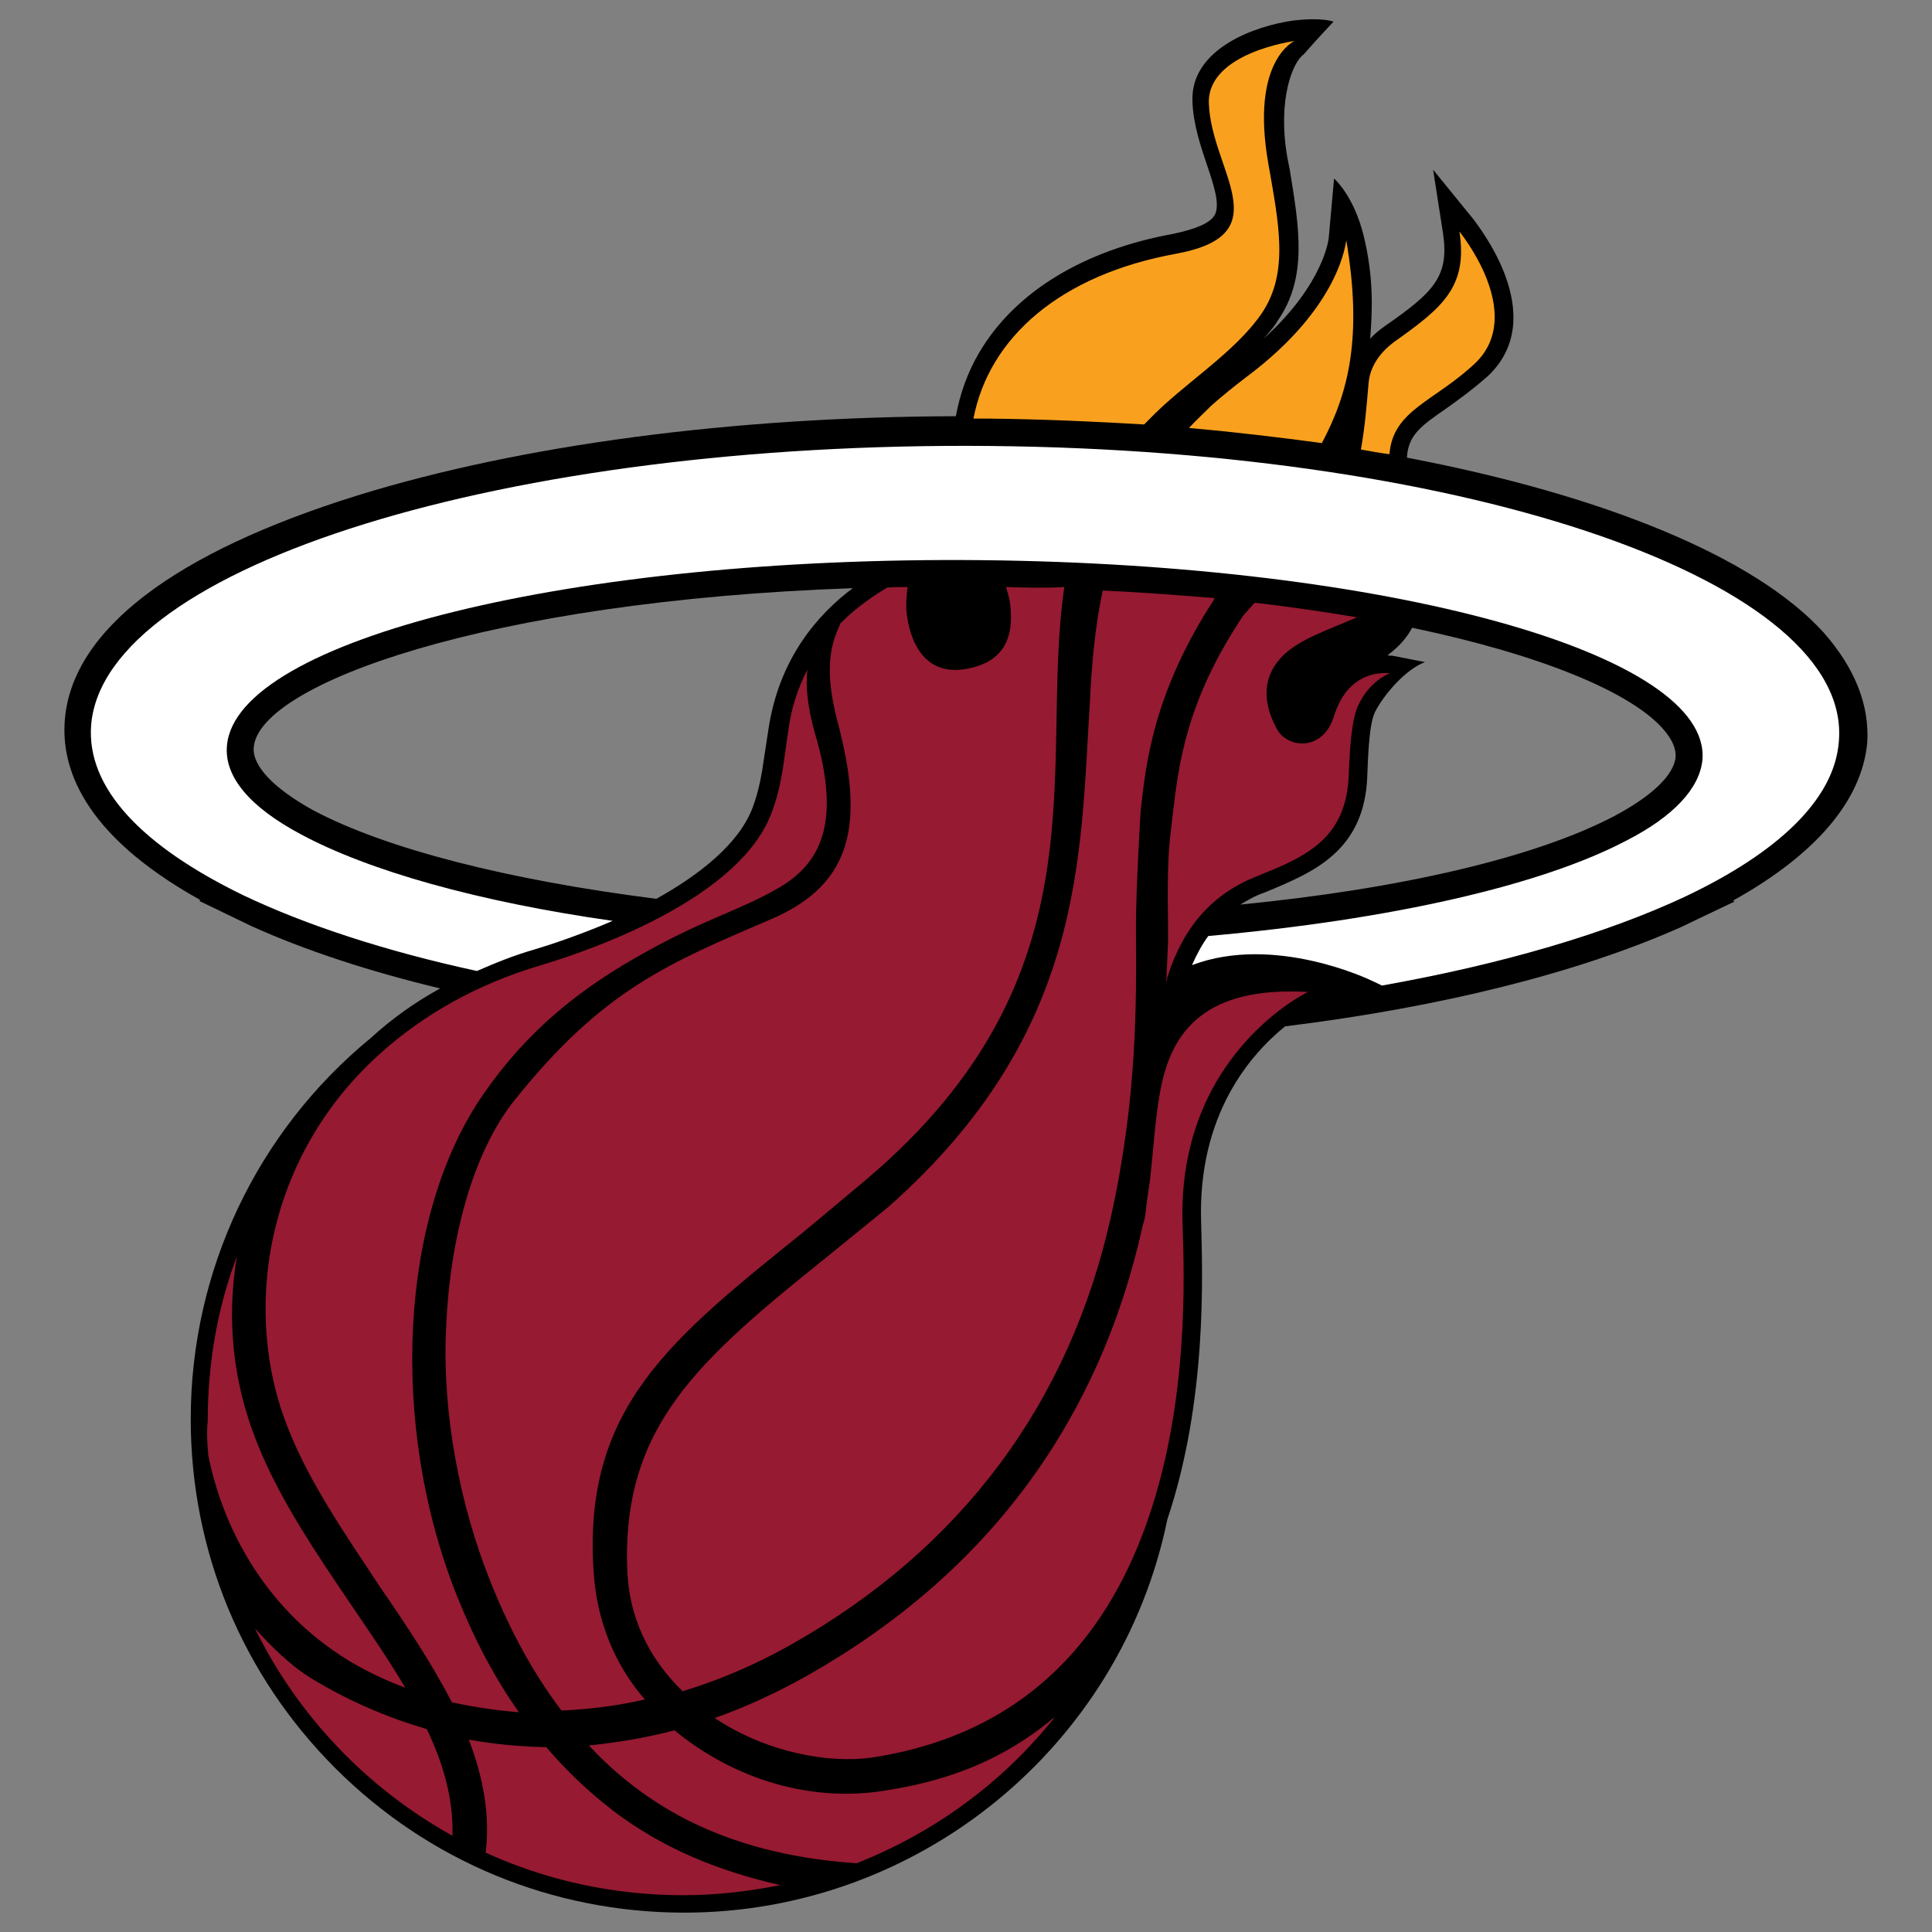
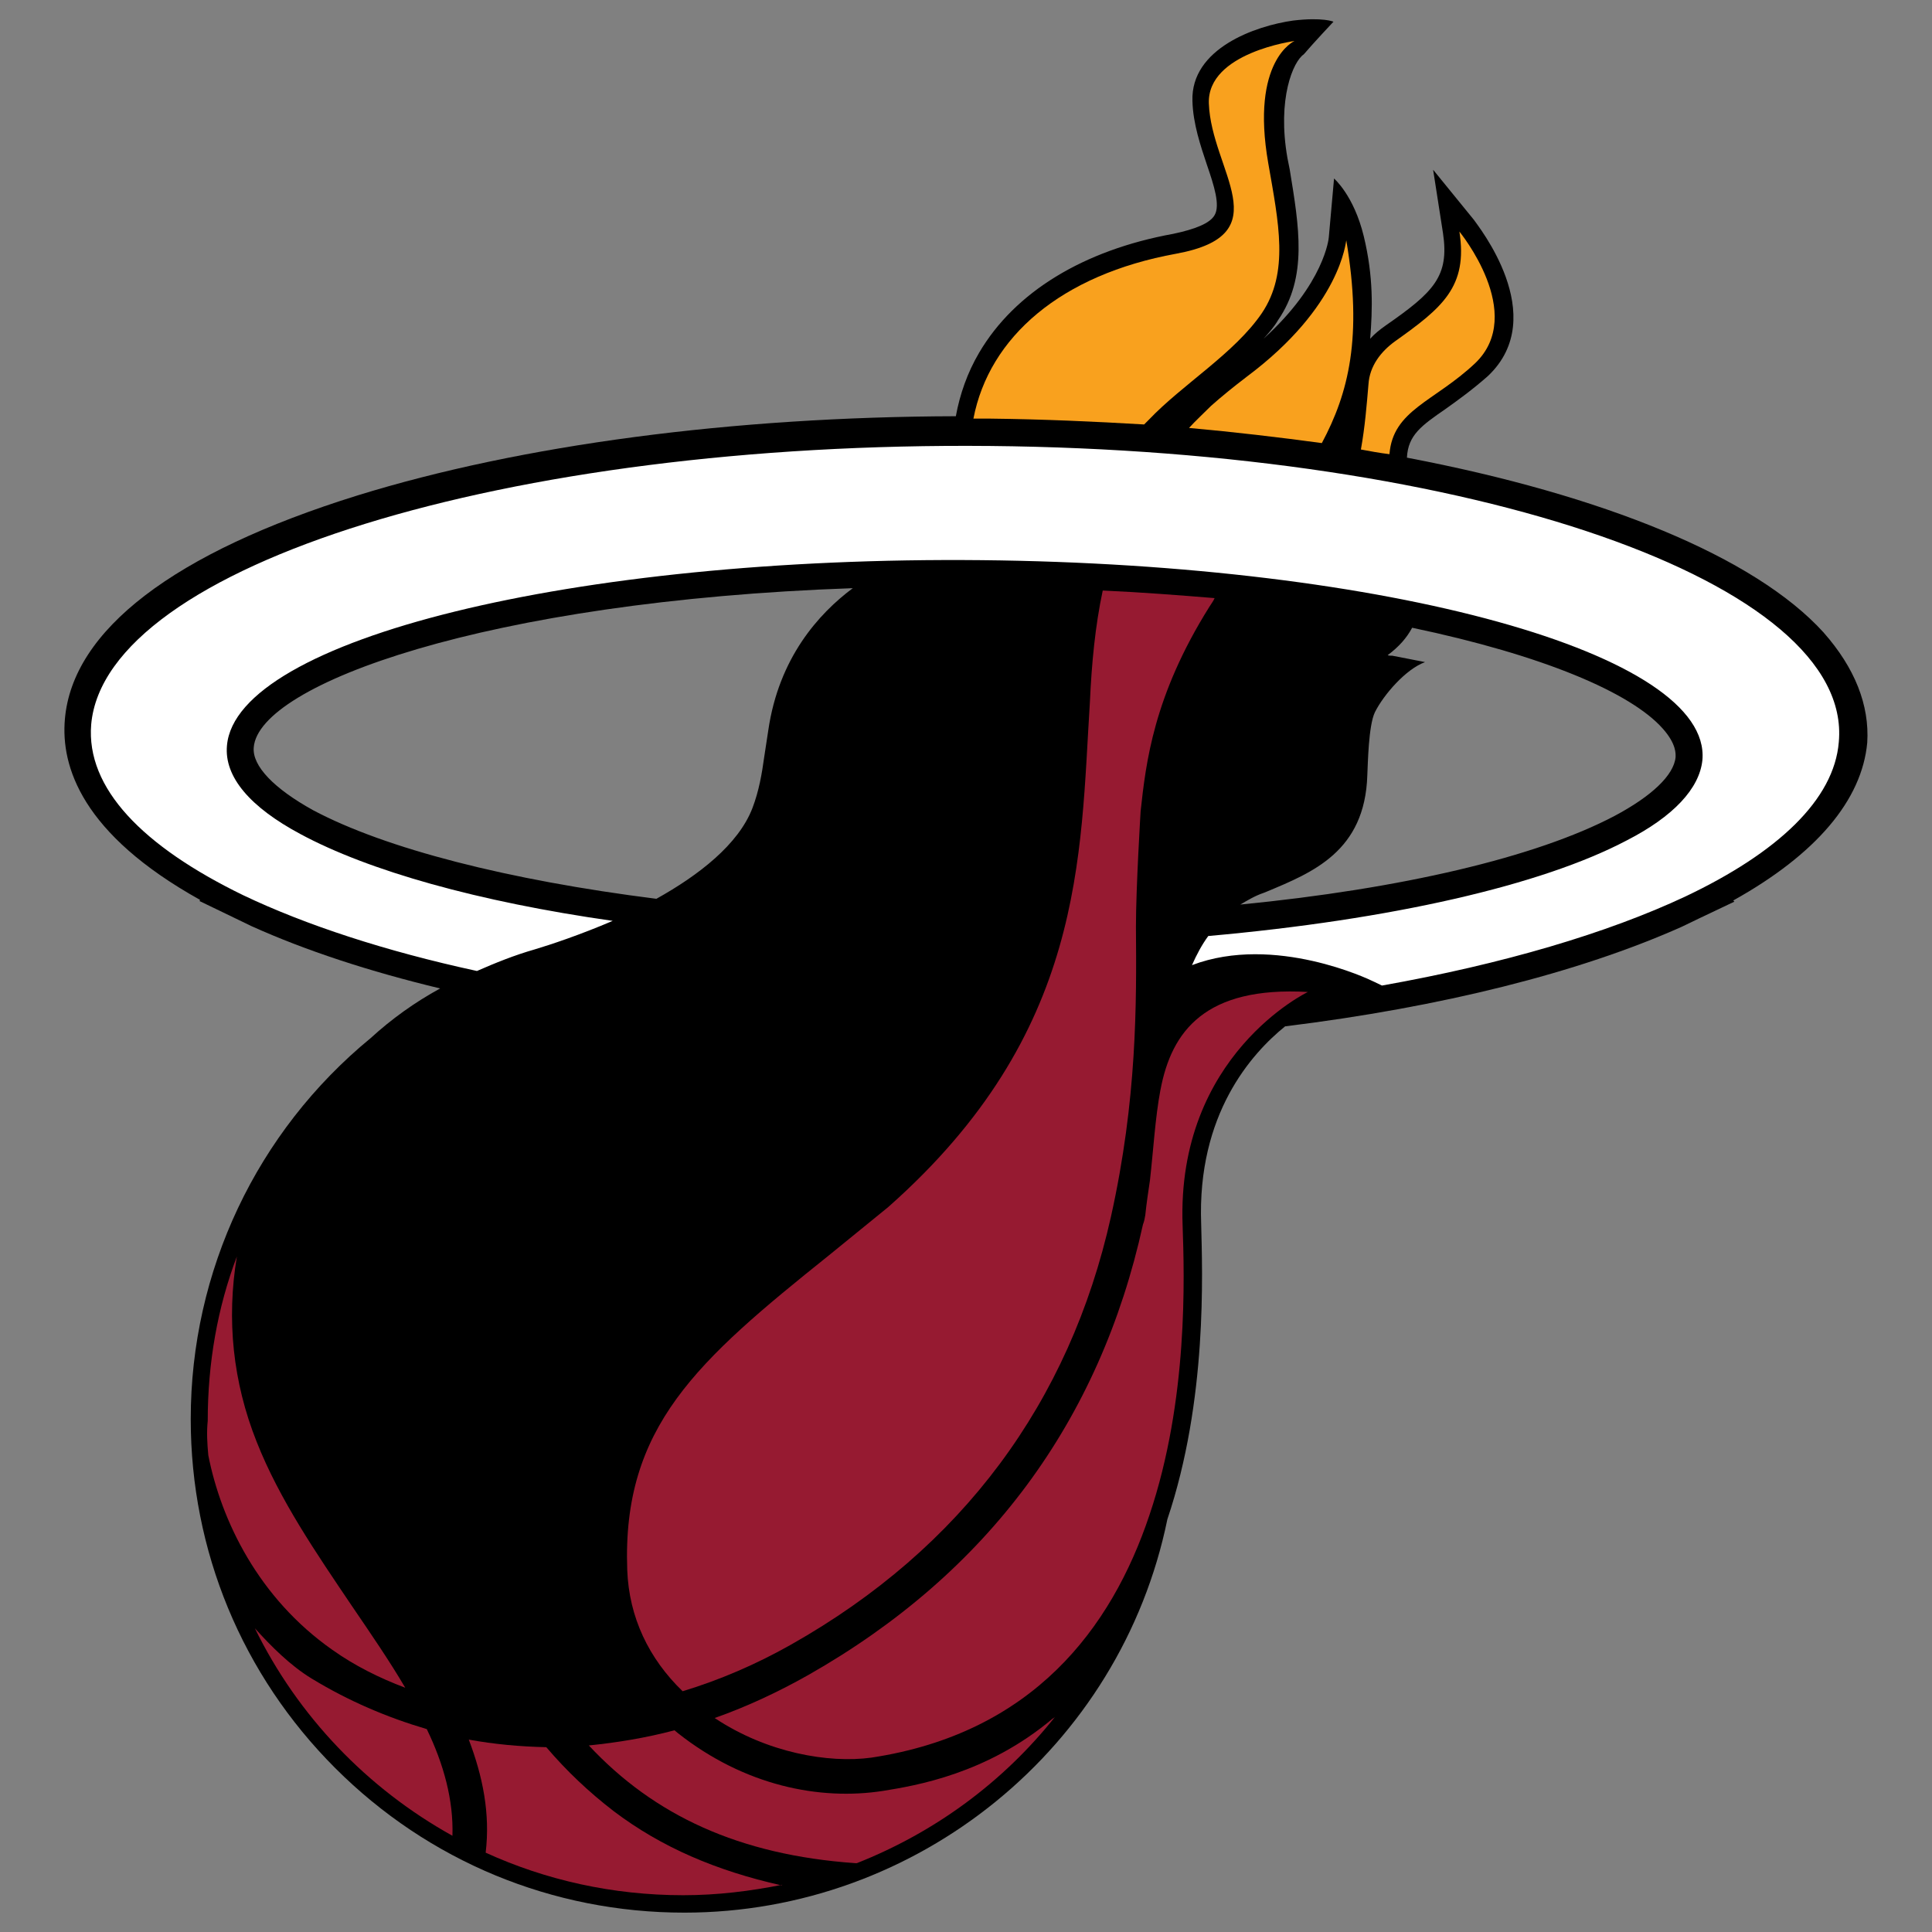
<svg xmlns="http://www.w3.org/2000/svg" id="Layer_2" data-name="Layer 2" width="500" height="500" viewBox="0 0 500 500">
  <rect x="0" y="0" width="500" height="500" fill="#808080" stroke="none" />
  <defs>
    <style> .cls-1 { fill: #961a31; } .cls-2 { fill: #fff; } .cls-3 { fill: #f9a11e; } </style>
  </defs>
  <g id="Layer_2-2" data-name="Layer 2">
    <path d="M471.94,163.68c-17.79-19.6-57.16-35.59-107.83-45.24.3-5.88,3.77-8.29,10.1-12.67,3.17-2.26,6.94-4.98,10.86-8.45,16.44-15.53-2.87-39.21-3.62-40.42l-10.56-12.97,2.56,16.44c1.66,11.16-2.41,15.23-14.78,23.83-1.51,1.06-3.02,2.26-4.07,3.47.6-7.54.9-15.99-1.66-26.54-2.56-10.56-7.69-14.93-7.69-14.93l-1.36,15.23c0,.15-1.06,11.91-16.89,26.24,1.36-1.51,2.71-3.02,3.77-4.83,7.69-11.16,5.43-24.13,3.02-38.91l-.6-3.02c-2.71-15.38,1.51-25.03,4.22-26.84,2.71-3.17,7.69-8.45,7.69-8.45,0,0-2.71-1.21-10.41-.3-9.8,1.36-26.54,7.24-26.09,20.81.15,5.88,2.11,11.61,3.77,16.59,1.81,5.28,3.47,10.41,1.96,12.97-1.21,2.11-4.98,3.62-10.71,4.83-23.22,4.22-41.02,15.08-50.22,30.76-3.02,5.13-4.98,10.71-6.03,16.44-57.76.15-112.5,7.39-154.88,20.51-47.5,14.78-73.74,34.84-75.7,57.91-1.06,12.22,4.37,29.71,34.99,46.75l-.15.3,8.75,4.22h0l4.67,2.26h0c14.02,6.33,30.61,11.76,48.86,16.14-6.64,3.62-12.67,7.99-17.95,12.82-29.56,24.28-46.6,60.32-46.6,98.63,0,34.08,13.27,66.2,37.4,90.33,24.13,24.13,56.25,37.4,90.33,37.4,60.47,0,112.95-42.83,125.02-101.79,10.41-30.92,9.05-63.94,8.75-76.46-1.06-28.35,12.97-44.04,21.72-51.12,40.42-4.98,76.01-13.87,102.7-25.79h0l4.37-2.11h0l9.2-4.37-.3-.3c21.41-11.91,33.33-25.94,34.69-40.87.6-9.65-3.17-19.3-11.31-28.5M430.32,188.56c3.62,4.07,3.32,6.64,3.32,7.39-.45,4.67-6.18,10.1-15.83,15.23h0c-20.36,10.71-55.19,18.85-96.82,22.92,1.81-1.06,3.77-2.26,6.03-3.02l.75-.3c11.91-4.98,25.49-10.41,26.09-30.16.15-3.02.3-12.82,1.96-16.29,2.26-4.52,7.99-11.16,12.97-12.97.15,0-8.45-1.66-8.45-1.66-.45,0-.9,0-1.21-.15,2.87-2.11,4.98-4.52,6.33-7.09,33.78,7.09,56.55,16.74,64.85,26.09M65.67,193.39c1.36-16.29,60.17-37.85,155.03-41.17-8.9,6.64-19.15,18.1-21.87,36.8l-1.06,6.94c-.6,4.37-1.36,8.75-3.02,13.12-3.62,9.5-14.02,17.49-24.88,23.53-38.3-4.83-70.12-12.97-88.82-22.92h0c-10.1-5.58-15.83-11.46-15.38-16.29" />
    <path class="cls-1" d="M53.91,376.62c3.32,16.89,12.97,36.95,32.12,50.37,5.73,4.07,12.06,7.24,18.85,9.8-4.07-6.94-9.05-14.18-13.87-21.26-9.05-13.42-18.7-27.45-24.58-42.38-6.18-15.53-7.84-31.67-5.13-47.96-4.98,13.12-7.54,27.45-7.54,42.53-.3,2.87-.15,5.73.15,8.9" />
-     <path class="cls-1" d="M74.57,369.68c5.58,14.18,14.93,27.6,23.68,40.87,6.94,10.1,13.57,20.06,18.7,30.01,5.58,1.21,11.46,2.11,17.34,2.56-6.18-8.75-11.46-18.7-15.99-30.01-17.64-44.04-15.08-98.63,6.94-130.14,11.31-16.29,24.88-27.3,42.53-36.95,14.93-8.29,24.43-10.71,34.08-16.44,10.41-6.18,15.99-16.59,9.05-39.81-1.96-6.94-2.41-12.22-1.96-16.44-2.41,4.67-4.22,9.95-4.98,16.14h0c-1.06,6.64-1.51,13.87-4.37,21.11-9.2,24.13-53.69,37.4-59.57,39.21-16.89,4.98-30.46,12.97-41.02,22.32-30.92,27.3-36.34,68.01-24.43,97.57" />
-     <path class="cls-1" d="M260.36,151.92c.45,1.51.9,3.02,1.06,4.37,1.06,8.45-1.36,15.23-11.76,16.89-10.71,1.66-14.33-7.54-15.08-15.08-.15-2.71.15-4.83.3-6.18-1.81,0-3.47,0-5.28.15-3.32,1.96-7.84,4.98-12.06,9.2-2.11,4.67-4.67,10.86-.75,25.64,6.94,26.09,3.92,41.77-16.89,50.82-26.69,11.46-43.73,18.25-66.66,46.9-11.01,13.72-16.89,36.34-17.79,59.12-1.06,22.17,3.62,45.84,11.31,65.15,5.13,12.97,11.31,24.28,18.55,33.78,7.09-.3,14.48-1.21,21.57-2.87-7.99-9.2-12.52-20.66-13.27-33.33-2.71-42.38,20.06-60.02,55.04-88.22l15.68-13.12c62.58-53.08,44.34-107.07,51.12-153.22-4.83.3-9.95.15-15.08,0" />
    <path class="cls-1" d="M285.39,152.82c-1.96,9.2-2.87,18.85-3.32,28.8-2.56,40.26-1.21,85.66-52.18,130.75l-15.38,12.52c-34.08,27.3-53.54,44.34-52.18,81.43.45,12.22,5.58,22.92,14.33,31.37,9.5-2.87,19-6.94,28.05-12.06,44.34-25.03,72.08-62.73,82.79-110.69,6.79-30.46,6.64-55.19,6.48-75.1,0-10.1,1.21-29.86,1.21-29.86,1.36-12.52,3.32-29.86,17.79-52.93.45-.75,1.06-1.51,1.36-2.26-9.2-.75-18.85-1.51-28.95-1.96" />
    <path class="cls-1" d="M300.32,282.06h0c-1.36,7.24-1.81,15.38-2.71,23.37-.45,3.02-.9,6.03-1.21,9.05-.15.9-.3,1.66-.6,2.41-11.16,50.82-40.11,90.18-86.56,116.57-7.99,4.52-16.14,8.29-24.28,11.16,13.57,9.05,29.56,11.76,40.57,10.25,41.77-6.33,62.13-33.48,71.93-62.73,10.1-29.86,9.05-61.83,8.6-74.95-1.66-44.19,32.42-60.47,32.42-60.47-26.54-1.51-35.29,10.1-38.15,25.34" />
    <path class="cls-1" d="M272.42,444.78c-17.04,14.33-35.44,17.34-43.88,18.7-16.44,2.56-35.89-1.36-53.08-14.93-.3-.3-.6-.45-.9-.75-7.39,1.96-14.78,3.17-22.17,3.92,16.89,18.1,38.91,28.35,68.92,30.46h.45c20.21-7.99,37.85-20.96,51.27-37.85q-.3.3-.6.45" />
    <path class="cls-1" d="M117.09,475.09c.3-9.2-2.26-18.55-6.64-27.6-10.25-3.02-20.21-7.24-29.86-13.12-5.43-3.32-10.41-8.29-14.63-12.97h0c11.16,22.77,29.11,41.47,51.12,53.69h0Z" />
    <path class="cls-1" d="M202.15,487.91c-16.74-3.77-30.92-9.8-43.28-19.15-6.48-4.98-12.22-10.41-17.49-16.59-6.79-.15-13.42-.75-20.06-1.96,3.62,9.5,5.58,19.15,4.37,29.26h0c15.53,7.09,32.88,11.01,51.12,11.01,8.9,0,17.34-1.06,25.64-2.71q-.15.15-.3.15" />
-     <path class="cls-1" d="M345.26,185.25c-2.87,9.5-12.37,8.45-14.93,3.17-4.37-8.14-2.71-14.48,1.81-18.85,4.52-4.37,11.91-6.64,19-9.8h.15c-8.29-1.36-17.04-2.71-26.54-3.77-.15.15-.3.3-.45.45-.9,1.06-1.66,1.81-2.56,2.87-14.93,22.32-16.74,38.91-18.25,51.58l-.45,3.92c-.9,6.79-.9,15.08-.75,24.88v4.07c-.15,3.32-.3,6.79-.45,10.1h.15c.15-1.36.15-1.81.15-1.06,4.22-13.27,11.91-21.57,22.92-25.94,11.76-4.83,23.37-9.05,23.98-26.24.3-7.09.75-14.33,2.41-17.95,3.02-6.64,8.29-8.45,8.29-8.45-5.43-.45-11.61,1.96-14.48,11.01" />
    <path class="cls-3" d="M359.59,117.54c.9-11.46,11.61-13.57,22.17-23.53,13.42-12.82-4.07-34.08-4.07-34.08,2.26,14.33-4.52,19.76-16.59,28.35-3.77,2.71-6.64,6.48-6.94,11.16-.45,5.28-.9,11.01-1.96,16.89,2.41.45,4.83.9,7.39,1.21" />
    <path class="cls-3" d="M322.49,97.63c-3.17,2.41-6.33,4.98-9.05,7.39-1.96,1.96-3.92,3.77-5.73,5.73,11.76,1.06,23.22,2.41,34.38,3.92,6.94-12.97,10.56-27.45,6.33-52.48-.15.15-1.21,17.04-25.94,35.44" />
    <path class="cls-3" d="M256.44,108.34c13.42.15,26.84.75,39.66,1.51.45-.45.9-.9,1.21-1.21,8.75-9.2,22.17-17.19,29.26-27.6,7.09-10.56,4.37-23.22,1.66-38.76-4.67-26.69,6.79-31.67,6.79-31.67,0,0-22.62,3.02-22.17,16.14.6,17.49,18.7,33.93-8.45,38.91-29.86,5.43-48.41,21.57-52.48,42.68h4.52" />
    <path class="cls-2" d="M256.29,115.42c-124.87-1.21-229.07,30.92-232.69,72.08-1.36,16.44,13.27,31.52,39.36,44.19,16.14,7.69,36.8,14.48,60.47,19.6,4.83-2.11,9.65-4.07,14.93-5.58,4.07-1.21,11.76-3.77,20.21-7.39-34.99-4.98-63.19-12.97-80.83-22.47-12.97-6.94-19.76-14.78-19-22.92,2.41-27.45,89.88-49.01,195.29-47.96,105.41,1.06,188.96,24.28,186.55,51.73-.75,7.39-7.54,14.63-19.6,20.81-22.02,11.61-60.93,20.51-108.28,24.73-1.66,2.26-3.02,4.83-4.22,7.54,21.41-8.14,46.3,3.92,46.3,3.92,0,0,1.66.75,2.87,1.36,31.37-5.58,58.36-13.57,78.57-23.07,23.83-11.31,38.46-25.03,39.66-39.96,3.77-41.17-94.71-75.4-219.57-76.61" />
  </g>
</svg>